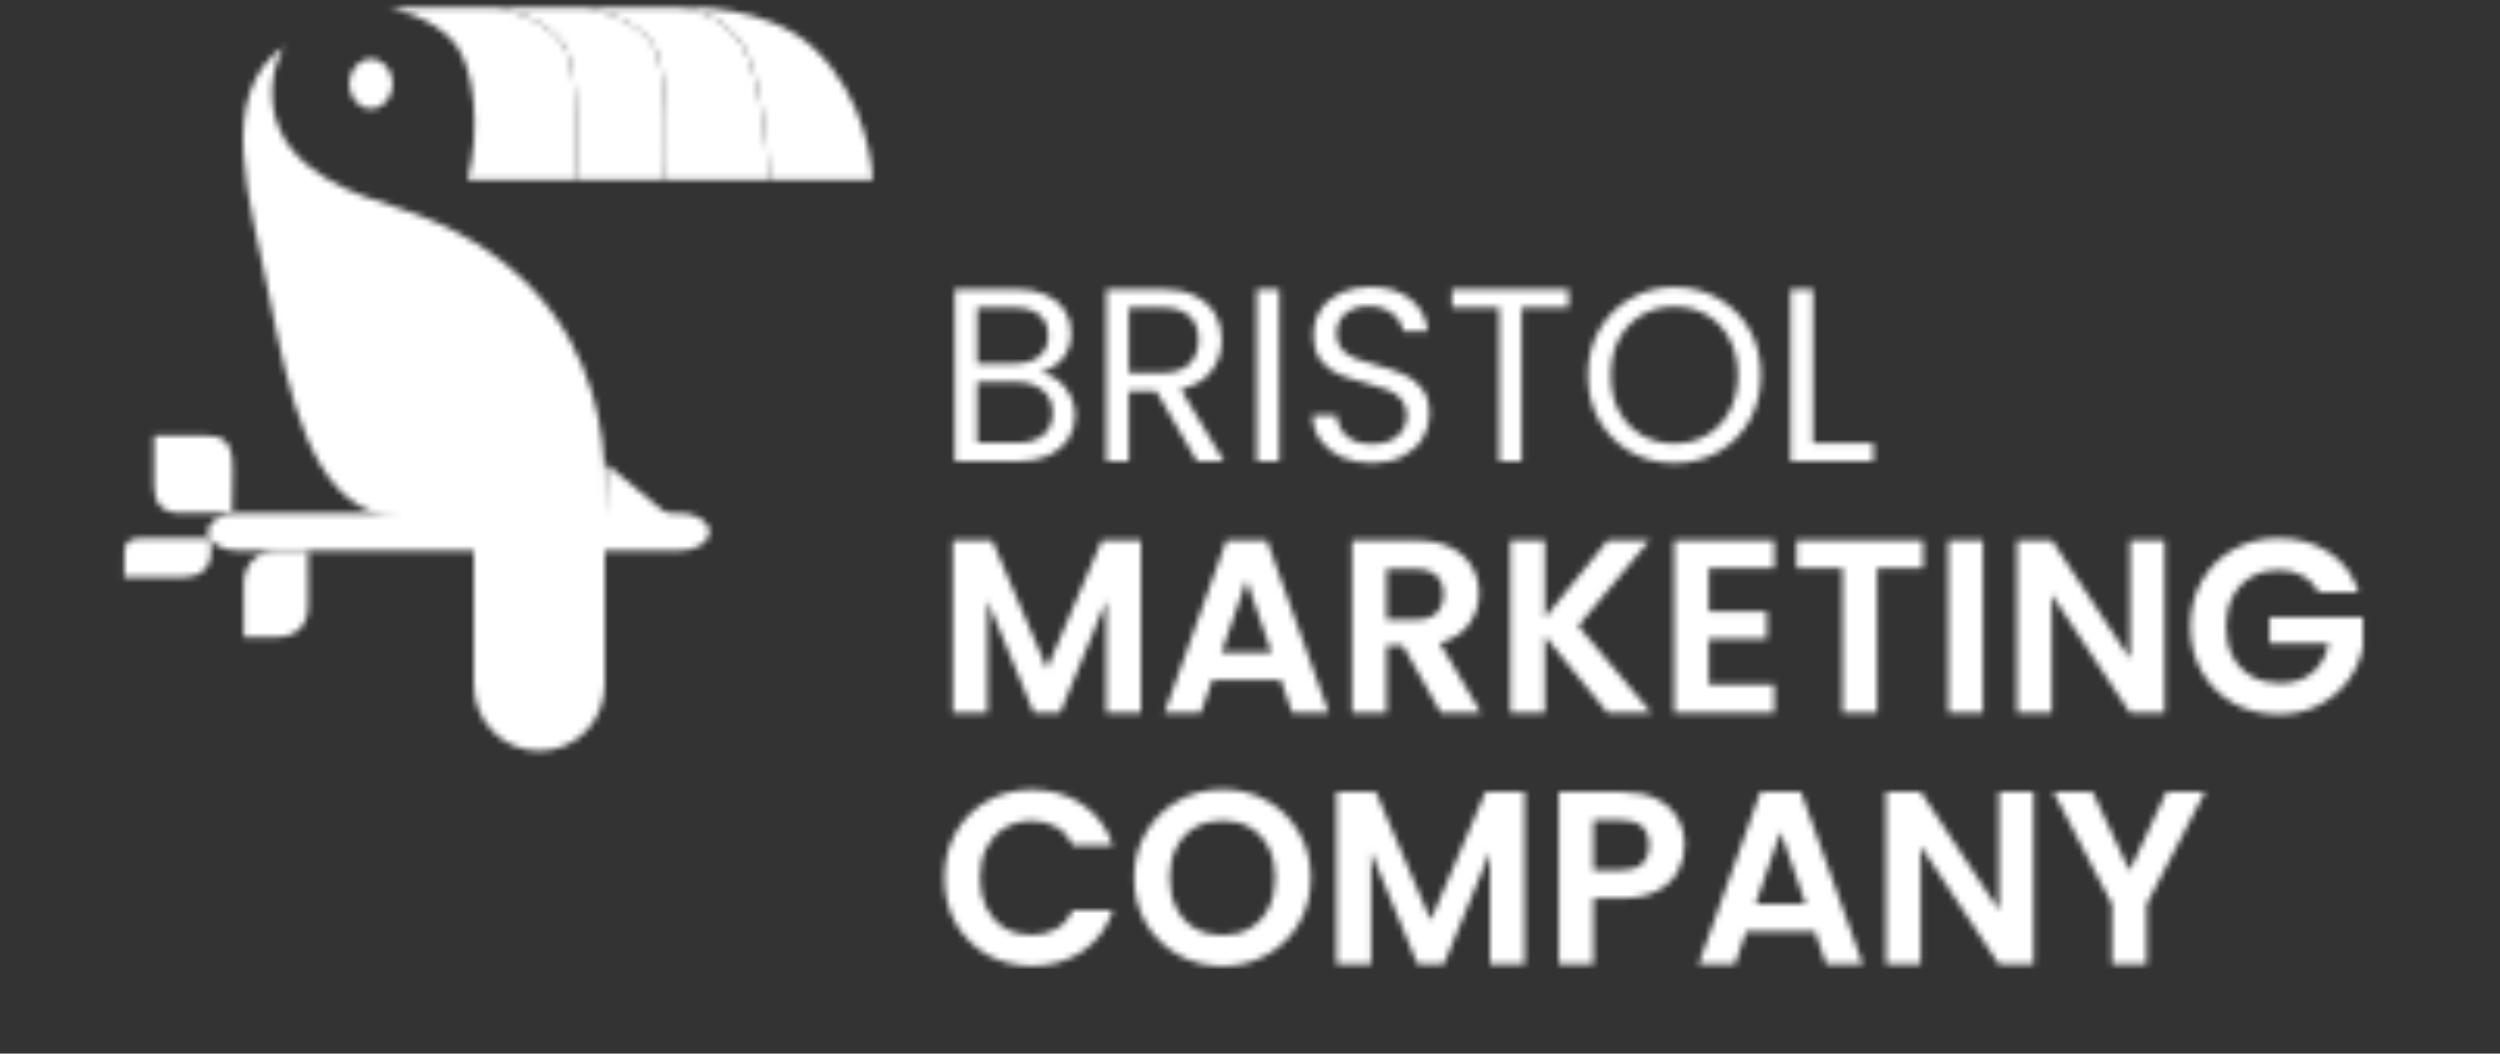
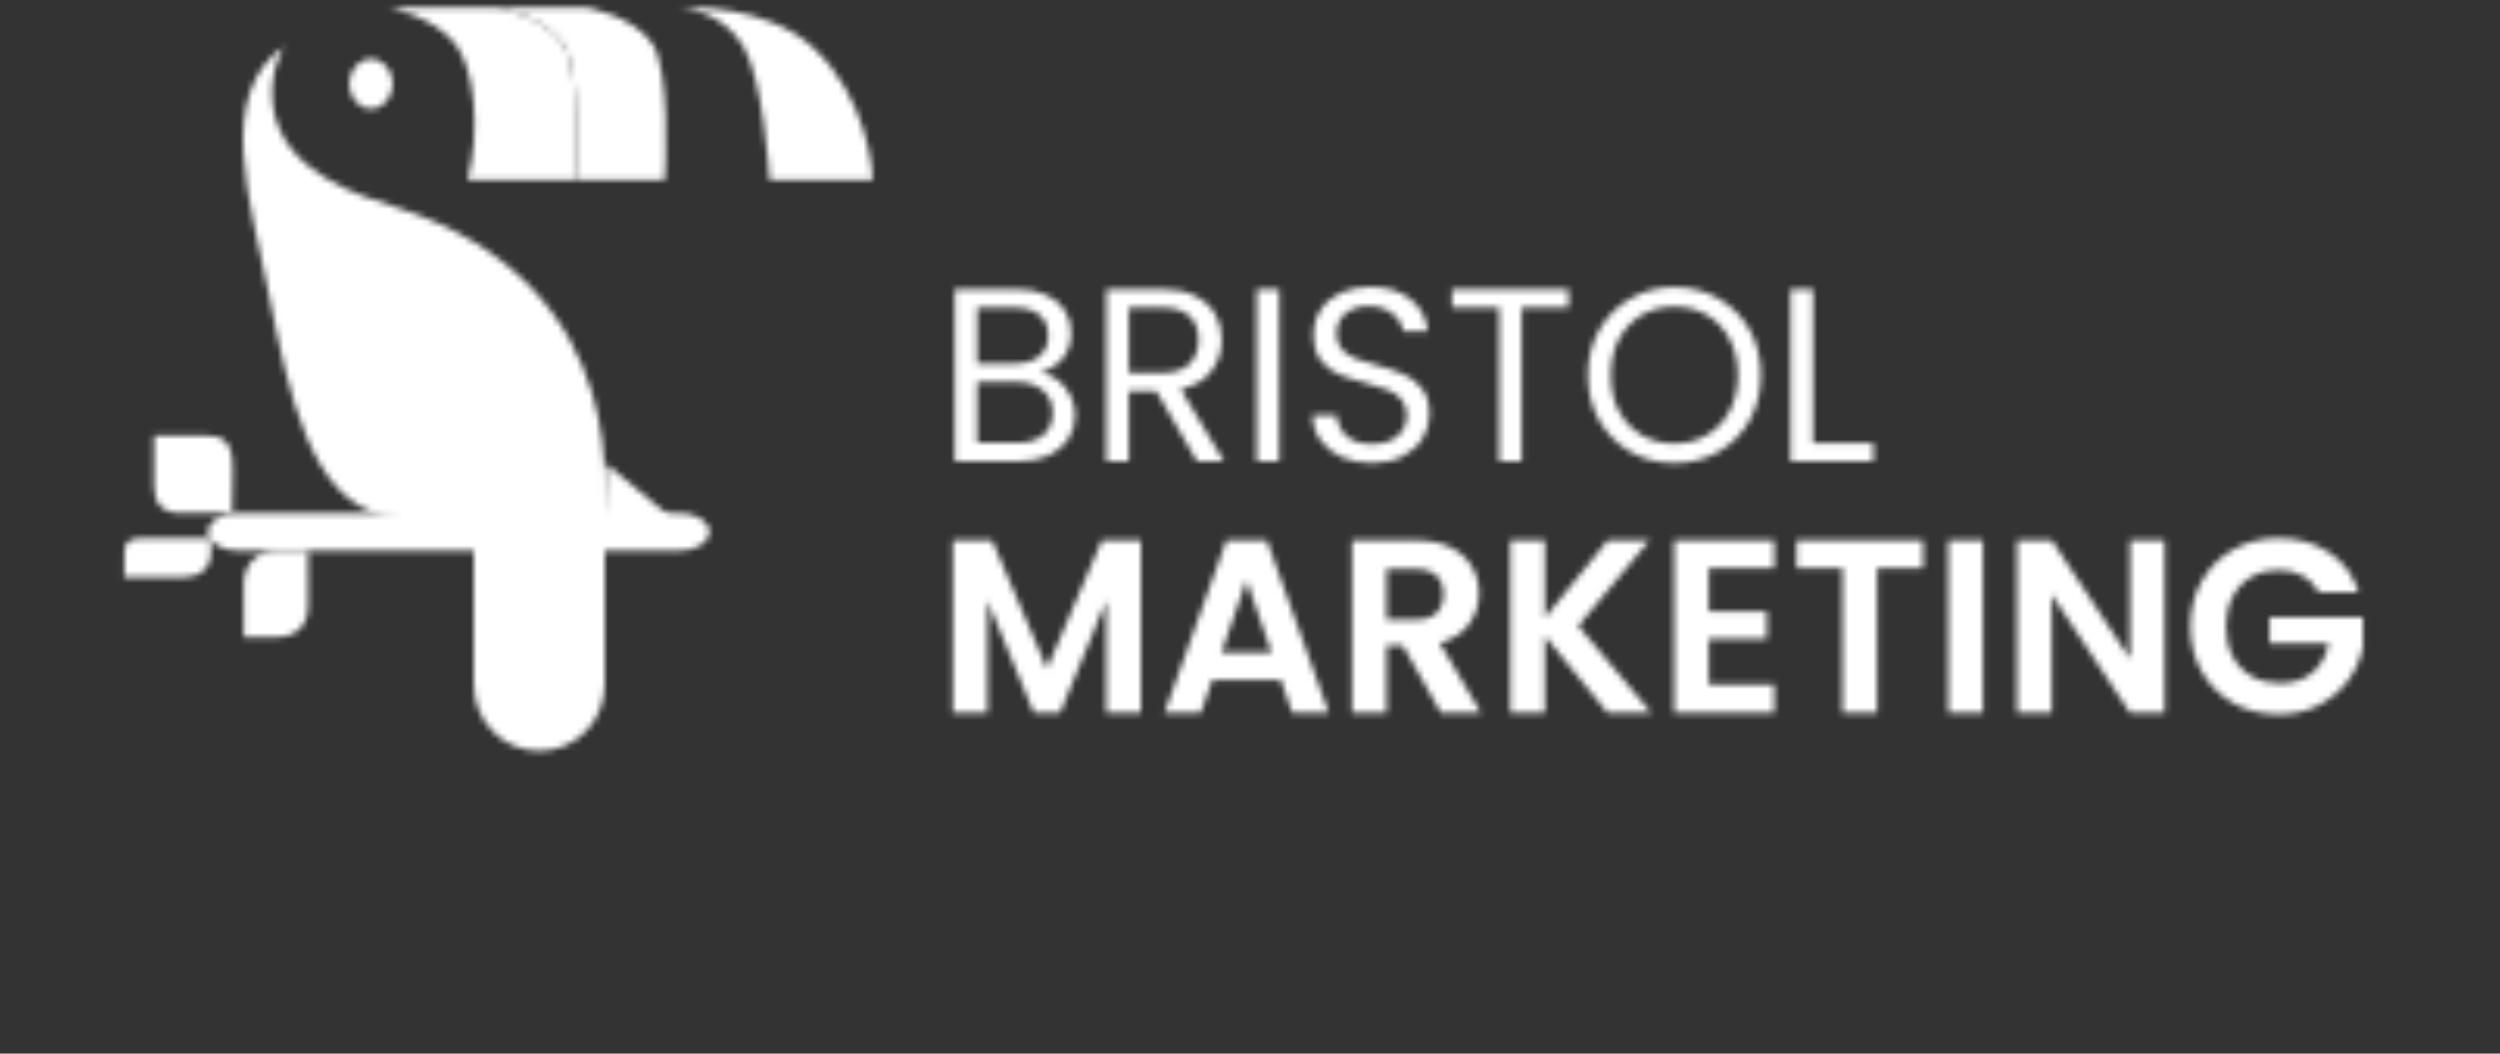
<svg xmlns="http://www.w3.org/2000/svg" width="401" height="169" viewBox="0 0 401 169" fill="none">
  <rect x="0" y="0" width="401" height="169" fill="#333333" stroke="none" />
  <mask id="mask0_5098_57066" style="mask-type:alpha" maskUnits="userSpaceOnUse" x="0" y="0" width="382" height="171">
    <path d="M97.294 74.447L97 83.447L108 83.299L97.294 74.447Z" fill="#FAAF41" />
    <path d="M63 13.45C63 15.653 61.433 17.447 59.503 17.447C57.572 17.447 56 15.653 56 13.45C56 11.247 57.567 9.447 59.503 9.447C61.438 9.447 63 11.242 63 13.45Z" fill="#221F1F" />
    <path d="M45.614 7.447C45.614 7.447 43.041 11.252 43.78 16.958C45.202 27.775 58.142 31.527 63.162 33.109C103.358 45.742 96.567 83.222 96.567 83.222C96.567 83.222 68.394 83.978 61.85 82.718C49.866 80.415 46.302 63.416 42.972 46.498C40.29 32.919 34.365 15.067 45.614 7.447Z" fill="#221F1F" />
    <path d="M97 109.822C97 115.698 92.325 120.447 86.574 120.447H86.432C80.675 120.447 76 115.692 76 109.822V79.078C76 73.214 80.675 68.447 86.432 68.447H86.574C92.331 68.447 97 73.214 97 79.078V109.822Z" fill="#221F1F" />
    <path d="M113.79 85.317C113.79 86.976 111.673 88.332 109.064 88.332H38.075C35.472 88.332 33.343 86.976 33.343 85.317C33.343 83.646 35.472 82.302 38.075 82.302H109.064C111.679 82.302 113.79 83.646 113.79 85.317Z" fill="#A87C51" />
    <path d="M37.222 82.284H28.749C26.197 82.284 24.721 80.762 24.721 78.204V69.851L32.502 69.84C35.815 69.84 37.325 70.624 37.325 75.155L37.222 82.289V82.284Z" fill="#3BB44A" />
    <path d="M33.84 88.597C33.84 86.046 33.783 86.303 33.783 86.303H24.583C22.032 86.303 19.961 86.046 19.961 88.597C19.961 91.155 19.949 92.597 19.949 92.597H29.469C32.033 92.597 33.846 91.155 33.846 88.597H33.84Z" fill="#8CC540" />
    <path d="M39.093 102.165V93.635C39.093 91.078 40.672 88.343 44.489 88.343C47.04 88.343 49.397 88.343 49.397 88.343L49.42 97.108C49.455 100.163 47.727 102.211 44.237 102.194L39.093 102.171V102.165Z" fill="#02A54F" />
    <path d="M94.222 1.202C93.015 1.15 92.306 1.202 92.306 1.202H94.222Z" fill="#FAAF41" />
    <path d="M90.268 6.957C87.121 2.46 79.701 1.195 79.701 1.195H62.394C62.394 1.195 69.517 2.677 72.956 6.957C76.194 10.984 77.075 20.985 74.998 28.852H92.305C92.419 26.872 93.215 11.168 90.262 6.957H90.268Z" fill="#FAAF41" />
-     <path d="M90.269 6.957C93.215 11.168 92.42 26.867 92.311 28.852H106.637C106.752 26.867 107.547 11.168 104.601 6.957C101.454 2.46 94.034 1.195 94.034 1.195H79.702C79.702 1.195 87.122 2.454 90.269 6.957Z" fill="#F17424" />
+     <path d="M90.269 6.957C93.215 11.168 92.42 26.867 92.311 28.852H106.637C106.752 26.867 107.547 11.168 104.601 6.957C101.454 2.46 94.034 1.195 94.034 1.195H79.702C79.702 1.195 87.122 2.454 90.269 6.957" fill="#F17424" />
    <path d="M119.209 7.401C122.396 12.722 123.351 27.586 123.431 28.85H140C139.948 27.511 139.153 15.691 130.411 7.613C122.905 0.667 110.181 1.205 110.181 1.205H109.048C109.717 1.256 115.879 1.851 119.209 7.401Z" fill="#9D2063" />
-     <path d="M104.602 6.97C107.554 11.181 106.753 26.88 106.639 28.865H123.425C123.35 27.601 122.395 12.731 119.203 7.416C115.867 1.866 109.705 1.266 109.042 1.22C109.002 1.22 108.979 1.22 108.979 1.22H94.035C94.035 1.22 101.449 2.478 104.602 6.981V6.97Z" fill="#EE4137" />
    <path d="M166.986 59.77C167.99 59.928 168.902 60.338 169.721 60.998C170.567 61.659 171.228 62.478 171.703 63.456C172.205 64.434 172.456 65.478 172.456 66.588C172.456 67.988 172.1 69.257 171.386 70.393C170.673 71.503 169.629 72.388 168.255 73.049C166.907 73.683 165.308 74 163.458 74H153.152V46.372H163.062C164.938 46.372 166.537 46.689 167.858 47.323C169.18 47.931 170.171 48.763 170.831 49.82C171.492 50.877 171.822 52.066 171.822 53.388C171.822 55.026 171.373 56.387 170.475 57.471C169.602 58.528 168.44 59.294 166.986 59.77ZM156.759 58.303H162.824C164.515 58.303 165.824 57.907 166.748 57.114C167.673 56.321 168.136 55.224 168.136 53.824C168.136 52.423 167.673 51.327 166.748 50.534C165.824 49.741 164.489 49.344 162.745 49.344H156.759V58.303ZM163.141 71.027C164.938 71.027 166.339 70.604 167.343 69.759C168.347 68.913 168.849 67.737 168.849 66.231C168.849 64.698 168.321 63.496 167.264 62.624C166.207 61.725 164.793 61.276 163.022 61.276H156.759V71.027H163.141ZM192.01 74L185.43 62.703H181.069V74H177.462V46.372H186.381C188.469 46.372 190.226 46.728 191.653 47.442C193.106 48.155 194.19 49.12 194.903 50.336C195.617 51.551 195.974 52.938 195.974 54.498C195.974 56.4 195.419 58.078 194.309 59.532C193.225 60.985 191.587 61.95 189.393 62.425L196.33 74H192.01ZM181.069 59.809H186.381C188.336 59.809 189.803 59.334 190.781 58.382C191.759 57.404 192.247 56.11 192.247 54.498C192.247 52.859 191.759 51.591 190.781 50.692C189.83 49.794 188.363 49.344 186.381 49.344H181.069V59.809ZM205.186 46.372V74H201.578V46.372H205.186ZM220.094 74.278C218.27 74.278 216.632 73.96 215.178 73.326C213.751 72.665 212.628 71.767 211.809 70.631C210.99 69.468 210.567 68.133 210.541 66.627H214.386C214.518 67.922 215.046 69.019 215.971 69.917C216.922 70.789 218.297 71.225 220.094 71.225C221.811 71.225 223.159 70.802 224.137 69.957C225.141 69.085 225.643 67.975 225.643 66.627C225.643 65.57 225.352 64.711 224.771 64.051C224.19 63.39 223.463 62.888 222.591 62.544C221.719 62.201 220.543 61.831 219.063 61.434C217.24 60.959 215.773 60.483 214.663 60.007C213.58 59.532 212.641 58.792 211.849 57.788C211.082 56.757 210.699 55.383 210.699 53.665C210.699 52.159 211.082 50.824 211.849 49.662C212.615 48.499 213.685 47.6 215.059 46.966C216.46 46.332 218.059 46.015 219.856 46.015C222.445 46.015 224.56 46.662 226.198 47.957C227.863 49.252 228.801 50.97 229.012 53.11H225.048C224.916 52.053 224.361 51.128 223.384 50.336C222.406 49.516 221.111 49.107 219.499 49.107C217.993 49.107 216.764 49.503 215.813 50.296C214.861 51.062 214.386 52.146 214.386 53.546C214.386 54.55 214.663 55.37 215.218 56.004C215.799 56.638 216.5 57.127 217.319 57.471C218.164 57.788 219.34 58.158 220.847 58.58C222.67 59.083 224.137 59.585 225.247 60.087C226.357 60.562 227.308 61.316 228.101 62.346C228.893 63.35 229.29 64.725 229.29 66.469C229.29 67.816 228.933 69.085 228.22 70.274C227.506 71.463 226.449 72.428 225.048 73.168C223.648 73.907 221.996 74.278 220.094 74.278ZM251.603 46.372V49.305H244.072V74H240.465V49.305H232.894V46.372H251.603ZM268.569 74.278C266.006 74.278 263.667 73.683 261.553 72.494C259.439 71.278 257.761 69.6 256.519 67.46C255.303 65.293 254.696 62.861 254.696 60.166C254.696 57.471 255.303 55.053 256.519 52.912C257.761 50.745 259.439 49.067 261.553 47.878C263.667 46.662 266.006 46.054 268.569 46.054C271.159 46.054 273.511 46.662 275.625 47.878C277.739 49.067 279.404 50.732 280.62 52.872C281.835 55.013 282.443 57.444 282.443 60.166C282.443 62.888 281.835 65.319 280.62 67.46C279.404 69.6 277.739 71.278 275.625 72.494C273.511 73.683 271.159 74.278 268.569 74.278ZM268.569 71.146C270.498 71.146 272.229 70.697 273.762 69.798C275.321 68.9 276.537 67.618 277.409 65.953C278.307 64.288 278.756 62.359 278.756 60.166C278.756 57.946 278.307 56.017 277.409 54.379C276.537 52.714 275.334 51.432 273.802 50.534C272.269 49.635 270.525 49.186 268.569 49.186C266.614 49.186 264.87 49.635 263.337 50.534C261.804 51.432 260.589 52.714 259.69 54.379C258.818 56.017 258.382 57.946 258.382 60.166C258.382 62.359 258.818 64.288 259.69 65.953C260.589 67.618 261.804 68.9 263.337 69.798C264.896 70.697 266.64 71.146 268.569 71.146ZM290.812 71.067H300.484V74H287.205V46.372H290.812V71.067Z" fill="black" />
    <path d="M183 86.679V114.347H177.451V96.351L170.039 114.347H165.837L158.385 96.351V114.347H152.835V86.679H159.138L167.938 107.251L176.737 86.679H183ZM205.453 109.075H194.433L192.61 114.347H186.783L196.732 86.639H203.193L213.143 114.347H207.276L205.453 109.075ZM203.946 104.635L199.943 93.061L195.939 104.635H203.946ZM231.131 114.347L225.027 103.565H222.411V114.347H216.861V86.679H227.247C229.387 86.679 231.211 87.062 232.717 87.828C234.223 88.568 235.346 89.585 236.086 90.88C236.853 92.149 237.236 93.576 237.236 95.161C237.236 96.985 236.707 98.636 235.65 100.116C234.593 101.57 233.021 102.574 230.933 103.129L237.553 114.347H231.131ZM222.411 99.403H227.049C228.555 99.403 229.678 99.046 230.418 98.332C231.158 97.593 231.528 96.575 231.528 95.28C231.528 94.012 231.158 93.034 230.418 92.347C229.678 91.633 228.555 91.277 227.049 91.277H222.411V99.403ZM257.873 114.347L247.805 102.019V114.347H242.255V86.679H247.805V99.086L257.873 86.679H264.572L253.156 100.394L264.889 114.347H257.873ZM274.089 91.158V98.095H283.404V102.495H274.089V109.828H284.593V114.347H268.539V86.639H284.593V91.158H274.089ZM308.465 86.679V91.158H301.092V114.347H295.542V91.158H288.17V86.679H308.465ZM318.063 86.679V114.347H312.514V86.679H318.063ZM347.211 114.347H341.661L329.096 95.36V114.347H323.546V86.639H329.096L341.661 105.666V86.639H347.211V114.347ZM371.959 95.003C371.325 93.84 370.453 92.955 369.343 92.347C368.233 91.739 366.938 91.435 365.458 91.435C363.82 91.435 362.367 91.805 361.098 92.545C359.83 93.285 358.839 94.342 358.125 95.716C357.412 97.091 357.055 98.676 357.055 100.473C357.055 102.323 357.412 103.935 358.125 105.309C358.865 106.683 359.883 107.74 361.177 108.48C362.472 109.22 363.979 109.59 365.696 109.59C367.81 109.59 369.541 109.035 370.889 107.925C372.237 106.789 373.122 105.216 373.545 103.208H364.031V98.967H379.015V103.803C378.645 105.732 377.852 107.516 376.637 109.154C375.421 110.792 373.849 112.114 371.92 113.118C370.017 114.096 367.876 114.585 365.498 114.585C362.829 114.585 360.411 113.99 358.244 112.801C356.104 111.585 354.412 109.907 353.17 107.767C351.955 105.626 351.347 103.195 351.347 100.473C351.347 97.751 351.955 95.32 353.17 93.18C354.412 91.013 356.104 89.335 358.244 88.145C360.411 86.93 362.816 86.322 365.458 86.322C368.577 86.322 371.285 87.088 373.584 88.621C375.883 90.127 377.469 92.254 378.341 95.003H371.959Z" fill="black" />
-     <path d="M151.487 140.819C151.487 138.097 152.095 135.666 153.311 133.525C154.553 131.358 156.231 129.68 158.345 128.491C160.486 127.275 162.877 126.668 165.52 126.668C168.612 126.668 171.32 127.46 173.646 129.046C175.971 130.632 177.596 132.825 178.521 135.626H172.139C171.505 134.305 170.607 133.314 169.444 132.653C168.308 131.992 166.986 131.662 165.48 131.662C163.868 131.662 162.428 132.045 161.159 132.812C159.917 133.552 158.94 134.609 158.226 135.983C157.539 137.357 157.195 138.969 157.195 140.819C157.195 142.642 157.539 144.254 158.226 145.655C158.94 147.029 159.917 148.099 161.159 148.865C162.428 149.605 163.868 149.975 165.48 149.975C166.986 149.975 168.308 149.645 169.444 148.984C170.607 148.297 171.505 147.293 172.139 145.972H178.521C177.596 148.799 175.971 151.006 173.646 152.592C171.347 154.151 168.638 154.93 165.52 154.93C162.877 154.93 160.486 154.336 158.345 153.146C156.231 151.931 154.553 150.253 153.311 148.112C152.095 145.972 151.487 143.541 151.487 140.819ZM196.104 154.97C193.514 154.97 191.136 154.362 188.969 153.146C186.802 151.931 185.085 150.253 183.816 148.112C182.548 145.945 181.913 143.501 181.913 140.779C181.913 138.084 182.548 135.666 183.816 133.525C185.085 131.358 186.802 129.667 188.969 128.451C191.136 127.236 193.514 126.628 196.104 126.628C198.72 126.628 201.099 127.236 203.239 128.451C205.406 129.667 207.111 131.358 208.353 133.525C209.621 135.666 210.255 138.084 210.255 140.779C210.255 143.501 209.621 145.945 208.353 148.112C207.111 150.253 205.406 151.931 203.239 153.146C201.072 154.362 198.694 154.97 196.104 154.97ZM196.104 150.015C197.769 150.015 199.236 149.645 200.504 148.905C201.773 148.139 202.764 147.055 203.477 145.655C204.191 144.254 204.547 142.629 204.547 140.779C204.547 138.929 204.191 137.317 203.477 135.943C202.764 134.543 201.773 133.472 200.504 132.732C199.236 131.992 197.769 131.622 196.104 131.622C194.439 131.622 192.96 131.992 191.665 132.732C190.396 133.472 189.405 134.543 188.692 135.943C187.978 137.317 187.621 138.929 187.621 140.779C187.621 142.629 187.978 144.254 188.692 145.655C189.405 147.055 190.396 148.139 191.665 148.905C192.96 149.645 194.439 150.015 196.104 150.015ZM244.549 127.024V154.692H239V136.696L231.587 154.692H227.386L219.933 136.696V154.692H214.384V127.024H220.687L229.486 147.597L238.286 127.024H244.549ZM270.212 135.586C270.212 137.066 269.855 138.454 269.142 139.748C268.455 141.043 267.358 142.087 265.852 142.88C264.372 143.673 262.496 144.069 260.223 144.069H255.585V154.692H250.036V127.024H260.223C262.364 127.024 264.187 127.394 265.693 128.134C267.2 128.874 268.323 129.892 269.063 131.186C269.829 132.481 270.212 133.948 270.212 135.586ZM259.985 139.59C261.518 139.59 262.654 139.246 263.394 138.559C264.134 137.846 264.504 136.855 264.504 135.586C264.504 132.891 262.998 131.543 259.985 131.543H255.585V139.59H259.985ZM291.118 149.42H280.098L278.275 154.692H272.448L282.397 126.985H288.858L298.808 154.692H292.941L291.118 149.42ZM289.611 144.981L285.608 133.406L281.604 144.981H289.611ZM326.191 154.692H320.642L308.076 135.705V154.692H302.527V126.985H308.076L320.642 146.011V126.985H326.191V154.692ZM353.675 127.024L344.32 145.06V154.692H338.771V145.06L329.376 127.024H335.639L341.585 139.669L347.491 127.024H353.675Z" fill="black" />
  </mask>
  <g mask="url(#mask0_5098_57066)">
    <rect x="10" width="391" height="160" fill="white" />
  </g>
</svg>